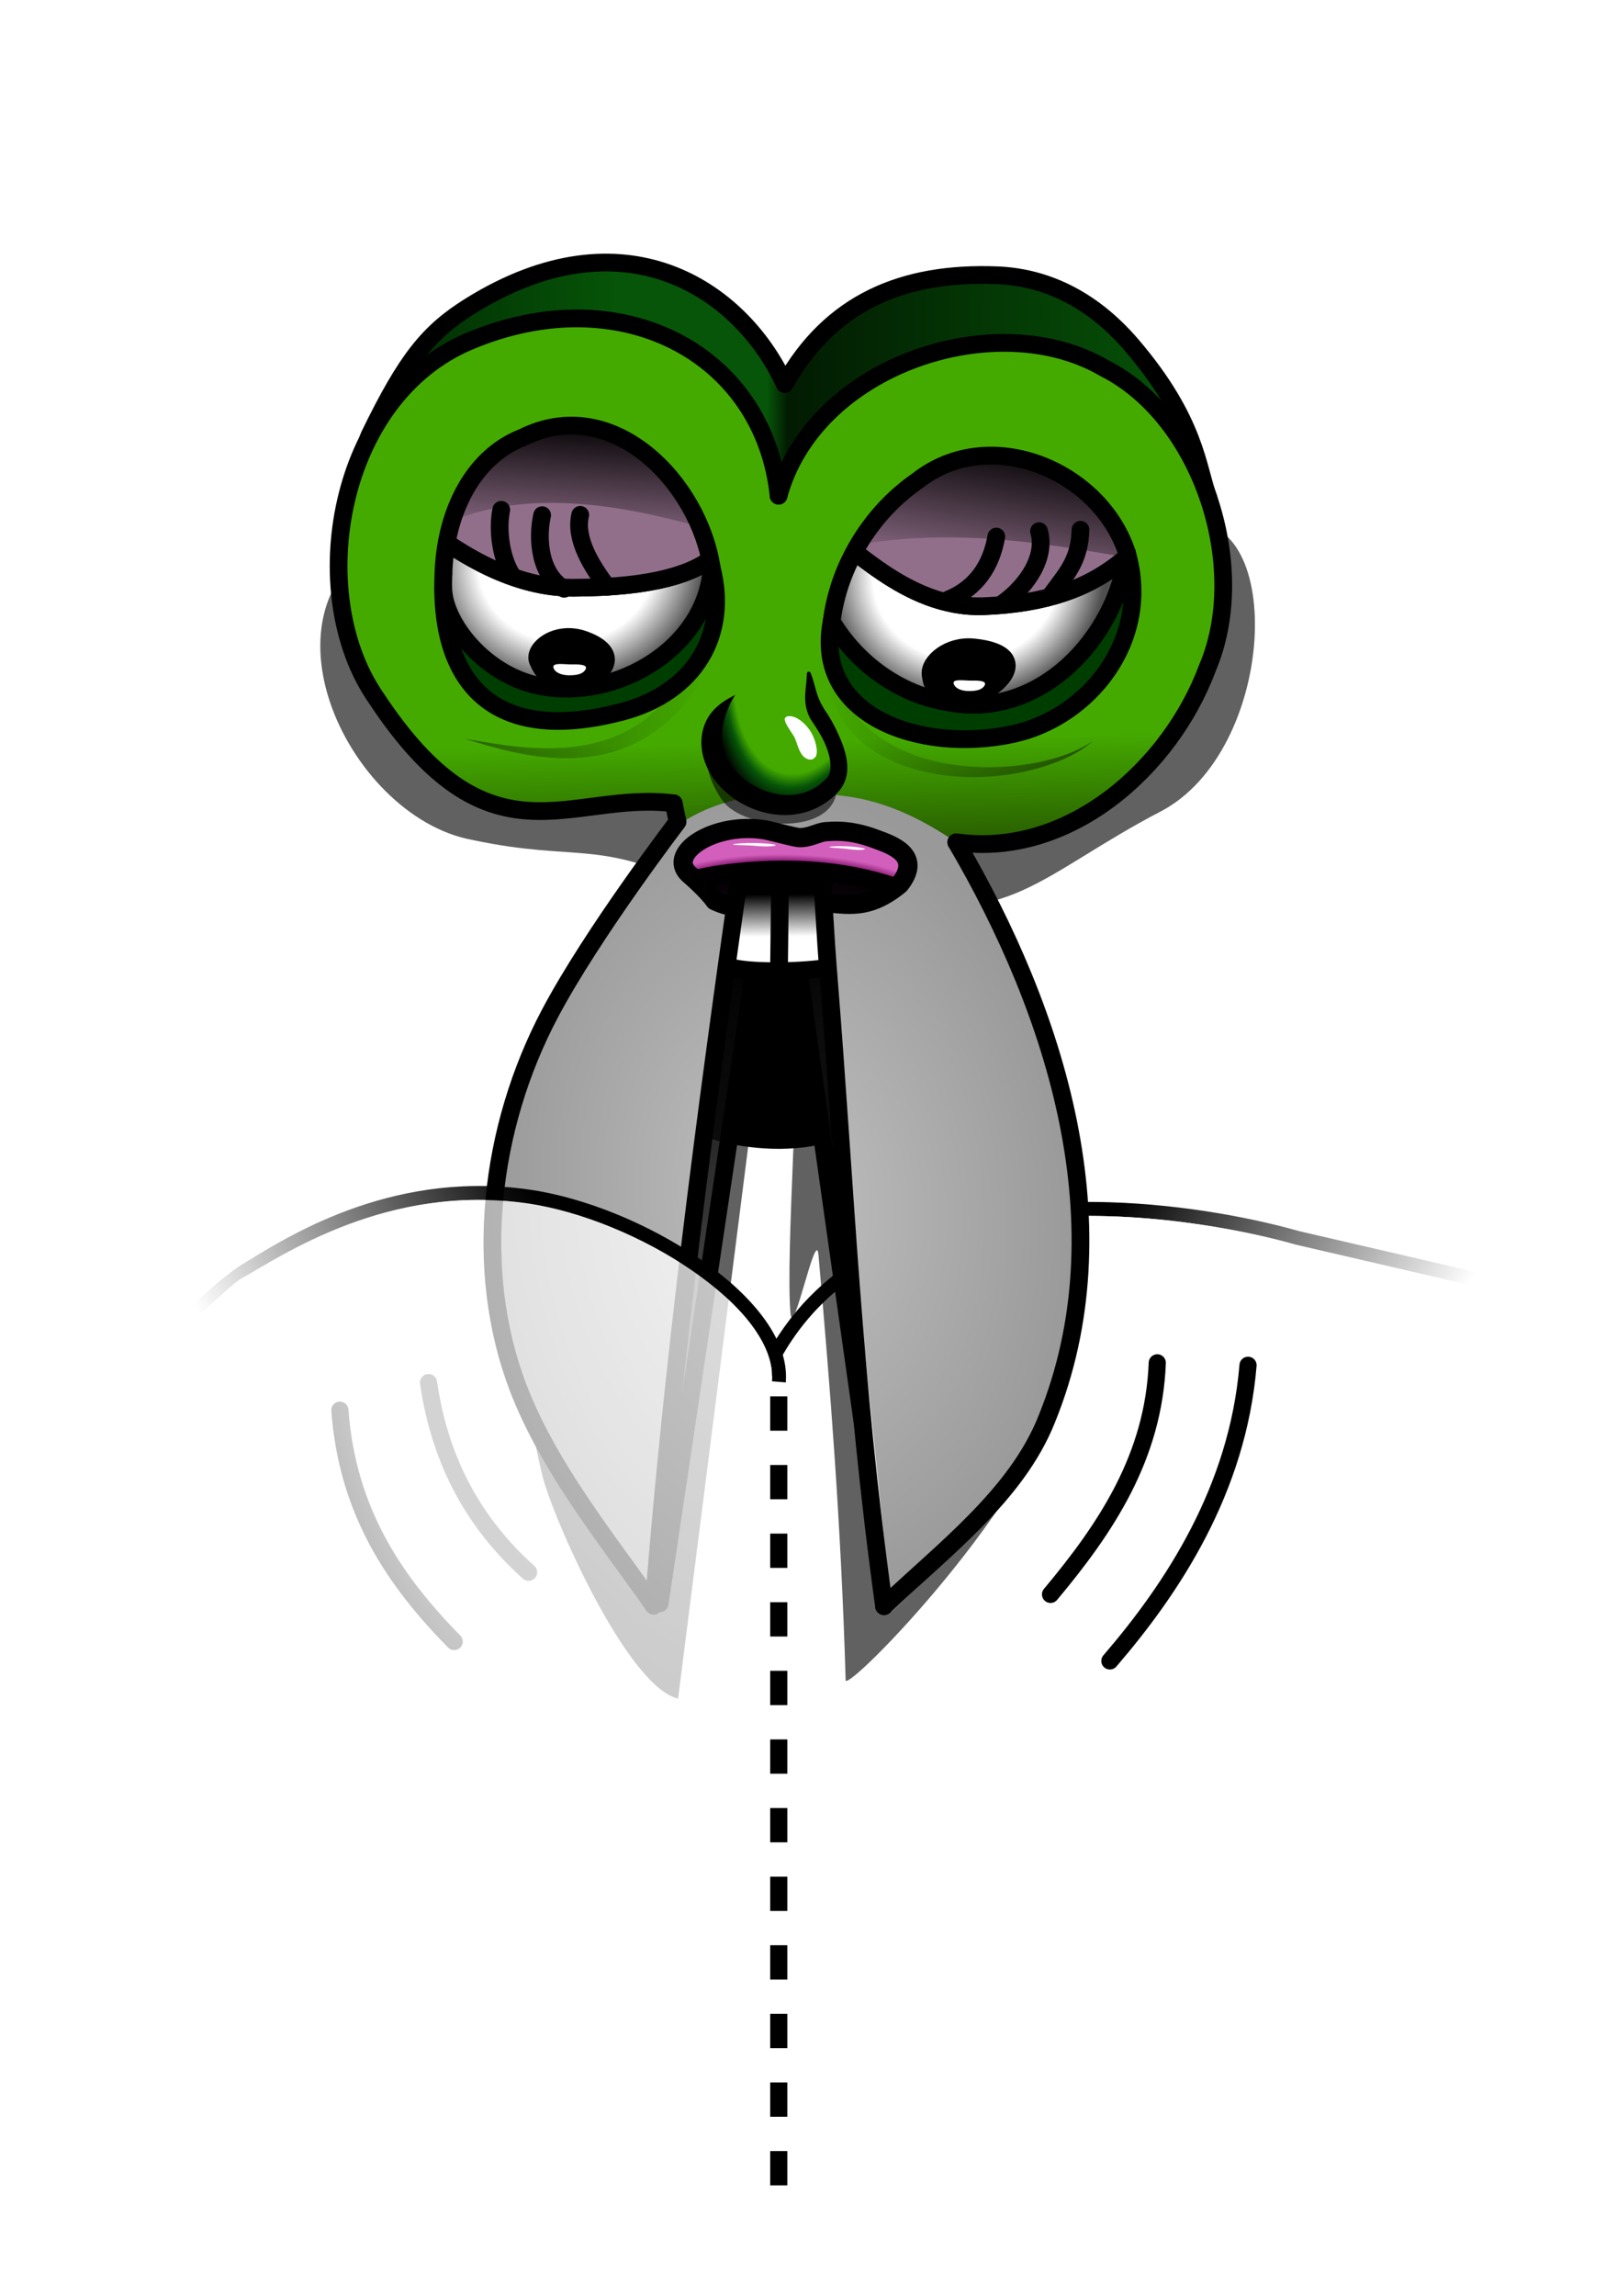
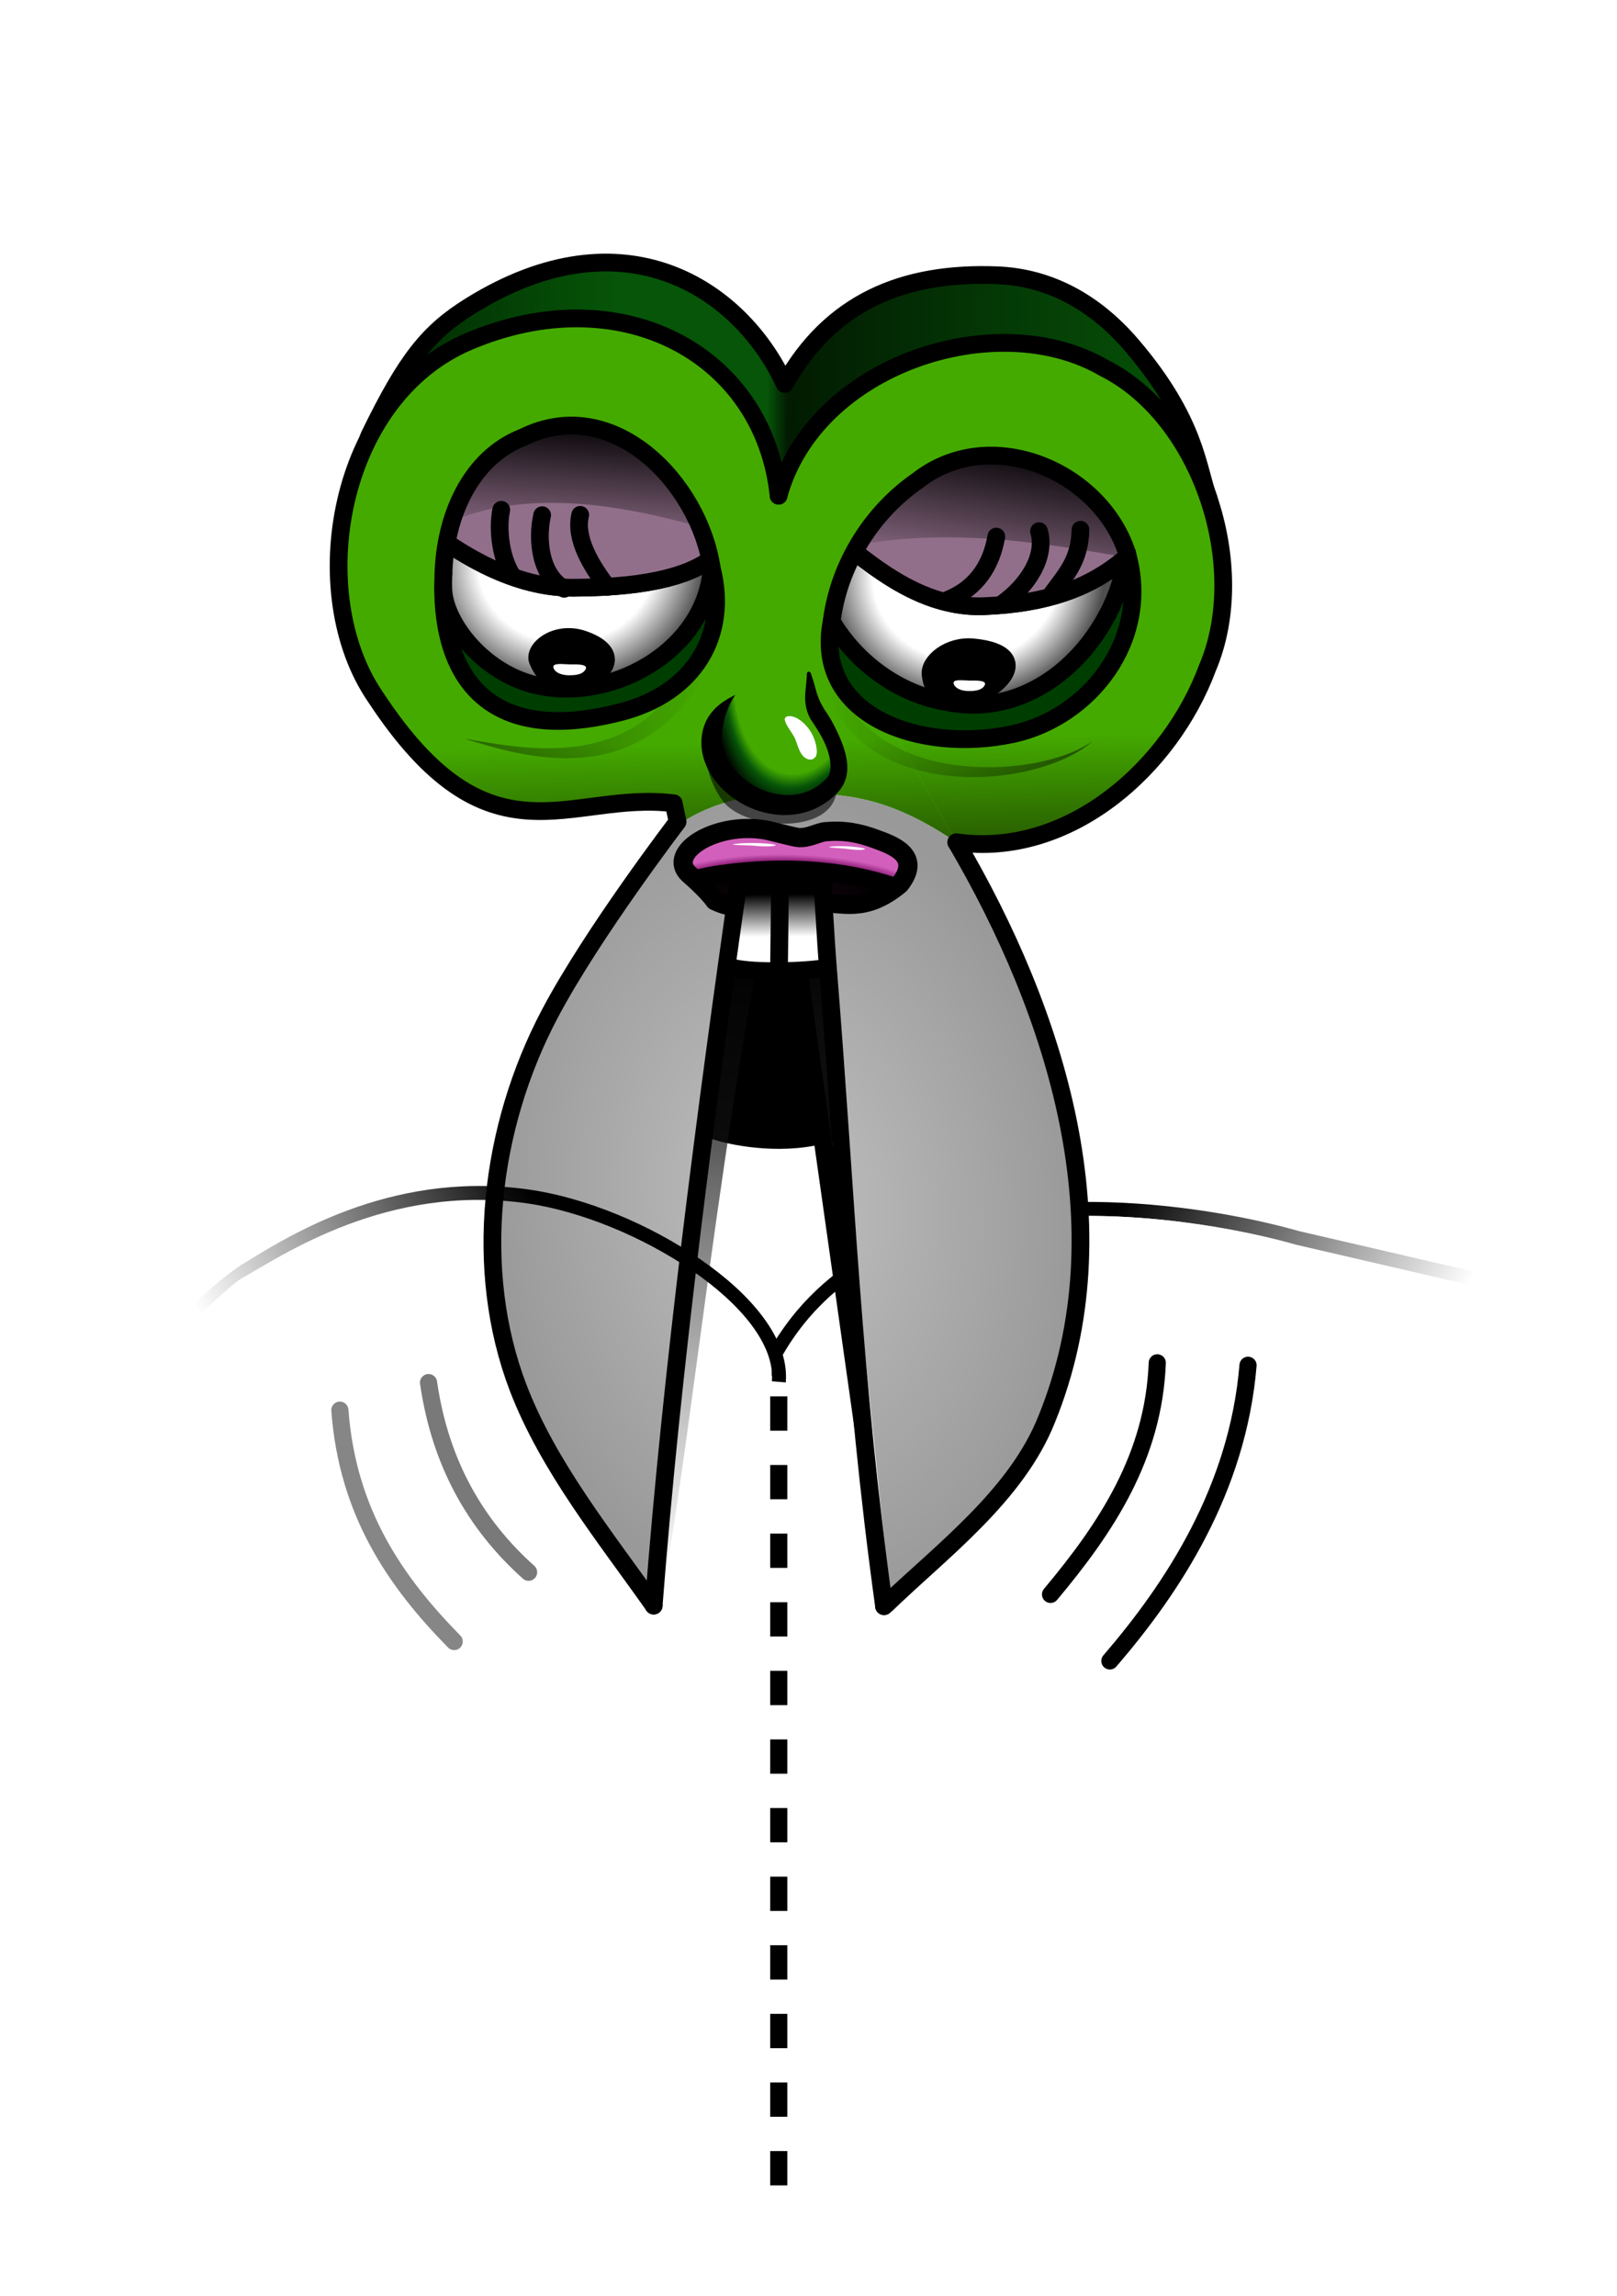
<svg xmlns="http://www.w3.org/2000/svg" xmlns:xlink="http://www.w3.org/1999/xlink" width="218.95mm" height="310.859mm" viewBox="0 0 218.95 310.859" version="1.1" id="svg185">
  <defs id="defs182">
    <linearGradient id="linearGradient2197">
      <stop style="stop-color:#ffffff;stop-opacity:0.818;" offset="0.001" id="stop2448" />
      <stop style="stop-color:#ffffff;stop-opacity:0.66;" offset="0.678" id="stop2193" />
      <stop style="stop-color:#ffffff;stop-opacity:0;" offset="1" id="stop2195" />
    </linearGradient>
    <linearGradient id="linearGradient2191">
      <stop style="stop-color:#ffffff;stop-opacity:1;" offset="0" id="stop2185" />
      <stop style="stop-color:#ffffff;stop-opacity:0.89;" offset="0.547" id="stop2187" />
      <stop style="stop-color:#ffffff;stop-opacity:0;" offset="1" id="stop2189" />
    </linearGradient>
    <linearGradient id="linearGradient2053">
      <stop style="stop-color:#ffffff;stop-opacity:1;" offset="0" id="stop2049" />
      <stop style="stop-color:#ffffff;stop-opacity:0;" offset="1" id="stop2051" />
    </linearGradient>
    <linearGradient id="linearGradient1776">
      <stop style="stop-color:#ffffff;stop-opacity:1;" offset="0" id="stop1966" />
      <stop style="stop-color:#ffffff;stop-opacity:0.89;" offset="0.603" id="stop1772" />
      <stop style="stop-color:#ffffff;stop-opacity:0;" offset="1" id="stop1774" />
    </linearGradient>
    <linearGradient id="linearGradient1768">
      <stop style="stop-color:#ffffff;stop-opacity:0.763;" offset="0.219" id="stop1764" />
      <stop style="stop-color:#ffffff;stop-opacity:0;" offset="1" id="stop1766" />
    </linearGradient>
    <linearGradient id="linearGradient1760">
      <stop style="stop-color:#000000;stop-opacity:1;" offset="0" id="stop1756" />
      <stop style="stop-color:#000000;stop-opacity:0;" offset="1" id="stop1758" />
    </linearGradient>
    <linearGradient id="linearGradient1750">
      <stop style="stop-color:#000000;stop-opacity:0;" offset="0" id="stop1748" />
      <stop style="stop-color:#000000;stop-opacity:1;" offset="1" id="stop1746" />
    </linearGradient>
    <linearGradient id="linearGradient2155">
      <stop style="stop-color:#c0c0c0;stop-opacity:1;" offset="0" id="stop2151" />
      <stop style="stop-color:#999999;stop-opacity:1;" offset="1" id="stop2153" />
    </linearGradient>
    <linearGradient id="linearGradient1933">
      <stop style="stop-color:#000000;stop-opacity:1;" offset="0" id="stop1929" />
      <stop style="stop-color:#333333;stop-opacity:0;" offset="1" id="stop1931" />
    </linearGradient>
    <linearGradient id="linearGradient1697">
      <stop style="stop-color:#000000;stop-opacity:1;" offset="0" id="stop1693" />
      <stop style="stop-color:#000000;stop-opacity:0;" offset="1" id="stop1695" />
    </linearGradient>
    <linearGradient id="linearGradient1687">
      <stop style="stop-color:#000000;stop-opacity:0;" offset="0" id="stop1685" />
      <stop style="stop-color:#000000;stop-opacity:1;" offset="1" id="stop1683" />
    </linearGradient>
    <linearGradient id="linearGradient16726">
      <stop style="stop-color:#002201;stop-opacity:1;" offset="0" id="stop16722" />
      <stop style="stop-color:#065508;stop-opacity:1;" offset="0.317" id="stop18605" />
      <stop style="stop-color:#065508;stop-opacity:1;" offset="0.493" id="stop16730" />
      <stop style="stop-color:#021b02;stop-opacity:1;" offset="0.517" id="stop16732" />
      <stop style="stop-color:#065508;stop-opacity:1;" offset="1" id="stop16724" />
    </linearGradient>
    <linearGradient id="linearGradient11662">
      <stop style="stop-color:#0082ff;stop-opacity:1;" offset="0" id="stop11658" />
      <stop style="stop-color:#ff5bf9;stop-opacity:1;" offset="1" id="stop11660" />
    </linearGradient>
    <linearGradient id="linearGradient11286">
      <stop style="stop-color:#000000;stop-opacity:1;" offset="0" id="stop11282" />
      <stop style="stop-color:#000000;stop-opacity:0;" offset="1" id="stop11284" />
    </linearGradient>
    <linearGradient id="linearGradient9776">
      <stop style="stop-color:#ffffff;stop-opacity:1;" offset="0.639" id="stop9772" />
      <stop style="stop-color:#4f4f4f;stop-opacity:1;" offset="0.999" id="stop9774" />
    </linearGradient>
    <linearGradient id="linearGradient9762">
      <stop style="stop-color:#44aa00;stop-opacity:1;" offset="0" id="stop9758" />
      <stop style="stop-color:#234f00;stop-opacity:1;" offset="1" id="stop9760" />
    </linearGradient>
    <linearGradient id="linearGradient9750">
      <stop style="stop-color:#000000;stop-opacity:1;" offset="0" id="stop9746" />
      <stop style="stop-color:#000000;stop-opacity:0;" offset="1" id="stop9748" />
    </linearGradient>
    <linearGradient id="linearGradient9286">
      <stop style="stop-color:#10040e;stop-opacity:1;" offset="0.148" id="stop9507" />
      <stop style="stop-color:#000000;stop-opacity:1;" offset="0.608" id="stop9284" />
      <stop style="stop-color:#93247e;stop-opacity:1;" offset="0.741" id="stop18612" />
      <stop style="stop-color:#d35fbc;stop-opacity:1;" offset="0.839" id="stop9282" />
    </linearGradient>
    <linearGradient id="linearGradient9278">
      <stop style="stop-color:#000000;stop-opacity:1;" offset="0" id="stop9274" />
      <stop style="stop-color:#000000;stop-opacity:0;" offset="1" id="stop9276" />
    </linearGradient>
    <linearGradient id="linearGradient5207">
      <stop style="stop-color:#44aa00;stop-opacity:1;" offset="0.492" id="stop5205" />
      <stop style="stop-color:#065508;stop-opacity:1;" offset="0.553" id="stop5203" />
      <stop style="stop-color:#000000;stop-opacity:1;" offset="0.649" id="stop6158" />
    </linearGradient>
    <linearGradient id="linearGradient4769">
      <stop style="stop-color:#ffffff;stop-opacity:1;" offset="0.671" id="stop4767" />
      <stop style="stop-color:#4f4f4f;stop-opacity:1;" offset="0.999" id="stop4765" />
    </linearGradient>
    <clipPath clipPathUnits="userSpaceOnUse" id="clipPath2542">
      <use x="0" y="0" xlink:href="#path1888" id="use2544" transform="matrix(0.148,0,0,0.148,36.604,175.864)" />
    </clipPath>
    <radialGradient xlink:href="#linearGradient9776" id="radialGradient4771" cx="49.78" cy="200.845" fx="49.78" fy="200.845" r="23.907" gradientTransform="matrix(1,0,0,1.1,0,-20.031)" gradientUnits="userSpaceOnUse" />
    <radialGradient xlink:href="#linearGradient4769-3" id="radialGradient4771-6" cx="47.962" cy="200.038" fx="47.962" fy="200.038" r="23.907" gradientTransform="matrix(1,0,0,1.1,0,-20.031)" gradientUnits="userSpaceOnUse" />
    <linearGradient id="linearGradient4769-3">
      <stop style="stop-color:#ffffff;stop-opacity:0;" offset="0.511" id="stop4767-4" />
      <stop style="stop-color:#4f4f4f;stop-opacity:1;" offset="0.999" id="stop4765-1" />
    </linearGradient>
    <radialGradient xlink:href="#linearGradient4769-3" id="radialGradient4771-5" cx="47.962" cy="200.038" fx="47.962" fy="200.038" r="23.907" gradientTransform="matrix(1,0,0,1.1,0,-20.031)" gradientUnits="userSpaceOnUse" />
    <radialGradient xlink:href="#linearGradient4769" id="radialGradient4856" gradientUnits="userSpaceOnUse" gradientTransform="matrix(1,0,0,1.1,0,-20.031)" cx="61.061" cy="132.71" fx="61.061" fy="132.71" r="23.907" />
    <clipPath clipPathUnits="userSpaceOnUse" id="clipPath8466">
      <use x="0" y="0" xlink:href="#path4809" id="use8468" />
    </clipPath>
    <clipPath clipPathUnits="userSpaceOnUse" id="clipPath8673">
      <use x="0" y="0" xlink:href="#path4186" id="use8675" />
    </clipPath>
    <clipPath clipPathUnits="userSpaceOnUse" id="clipPath9270">
      <use x="0" y="0" xlink:href="#path8379" id="use9272" transform="rotate(83.447,96.819,176.713)" />
    </clipPath>
    <linearGradient xlink:href="#linearGradient9278" id="linearGradient9280" x1="108.402" y1="196.152" x2="108.444" y2="203.68" gradientUnits="userSpaceOnUse" />
    <radialGradient xlink:href="#linearGradient5207" id="radialGradient9599" cx="108.635" cy="160.136" fx="108.635" fy="160.136" r="12.711" gradientTransform="matrix(1.457,0.197,-0.334,2.472,-25.928,-296.225)" gradientUnits="userSpaceOnUse" />
    <linearGradient xlink:href="#linearGradient9750" id="linearGradient9752" x1="21.462" y1="205.281" x2="44.413" y2="209.393" gradientUnits="userSpaceOnUse" />
    <linearGradient xlink:href="#linearGradient9762" id="linearGradient9764" x1="113.998" y1="164.375" x2="117.48" y2="164.691" gradientUnits="userSpaceOnUse" />
    <filter style="color-interpolation-filters:sRGB" id="filter9768" x="-0.176" y="-0.071" width="1.352" height="1.142">
      <feGaussianBlur stdDeviation="2.229" id="feGaussianBlur9770" />
    </filter>
    <linearGradient xlink:href="#linearGradient11286" id="linearGradient9603" gradientUnits="userSpaceOnUse" x1="108.556" y1="195.762" x2="108.637" y2="203.806" gradientTransform="rotate(-83.447,96.819,176.713)" />
    <filter style="color-interpolation-filters:sRGB" id="filter11654" x="-0.199" y="-0.492" width="1.398" height="1.984">
      <feGaussianBlur stdDeviation="2.681" id="feGaussianBlur11656" />
    </filter>
    <linearGradient xlink:href="#linearGradient11662" id="linearGradient11664" x1="20.69" y1="193.463" x2="62.696" y2="197.615" gradientUnits="userSpaceOnUse" />
    <linearGradient xlink:href="#linearGradient11662" id="linearGradient12187" gradientUnits="userSpaceOnUse" x1="26.814" y1="139.413" x2="64.435" y2="149.756" />
    <linearGradient xlink:href="#linearGradient9750" id="linearGradient12189" gradientUnits="userSpaceOnUse" x1="29.173" y1="142.772" x2="54.401" y2="149.886" />
    <filter style="color-interpolation-filters:sRGB" id="filter13216" x="-0.374" y="-0.275" width="1.749" height="1.549">
      <feGaussianBlur stdDeviation="0.94" id="feGaussianBlur13218" />
    </filter>
    <linearGradient xlink:href="#linearGradient16726" id="linearGradient16728" x1="103.422" y1="176.174" x2="106.236" y2="152.324" gradientUnits="userSpaceOnUse" />
    <radialGradient xlink:href="#linearGradient9286" id="radialGradient18607" cx="119.215" cy="164.494" fx="119.215" fy="164.494" r="10.425" gradientTransform="matrix(1.071,0.154,-0.469,3.261,68.602,-388.879)" gradientUnits="userSpaceOnUse" />
    <filter style="color-interpolation-filters:sRGB" id="filter18655" x="-0.355" y="-2.087" width="1.71" height="5.174">
      <feGaussianBlur stdDeviation="0.904" id="feGaussianBlur18657" />
    </filter>
    <filter style="color-interpolation-filters:sRGB" id="filter18665" x="-0.325" y="-1.908" width="1.649" height="4.815">
      <feGaussianBlur stdDeviation="0.826" id="feGaussianBlur18663" />
    </filter>
    <linearGradient xlink:href="#linearGradient1687" id="linearGradient1689" x1="81.877" y1="128.799" x2="118.183" y2="128.799" gradientUnits="userSpaceOnUse" />
    <linearGradient xlink:href="#linearGradient1697" id="linearGradient1699" x1="33.123" y1="127.378" x2="65.951" y2="127.378" gradientUnits="userSpaceOnUse" />
    <linearGradient xlink:href="#linearGradient1933" id="linearGradient1935" x1="119.414" y1="166.331" x2="137.632" y2="168.822" gradientUnits="userSpaceOnUse" />
    <linearGradient xlink:href="#linearGradient1933" id="linearGradient2048" gradientUnits="userSpaceOnUse" x1="119.414" y1="166.331" x2="127.019" y2="166.895" />
    <filter style="color-interpolation-filters:sRGB" id="filter2125" x="-0.051" y="-0.039" width="1.102" height="1.077">
      <feGaussianBlur stdDeviation="2.679" id="feGaussianBlur2127" />
    </filter>
    <radialGradient xlink:href="#linearGradient2155" id="radialGradient2157" cx="126.734" cy="166.501" fx="126.734" fy="166.501" r="11.831" gradientTransform="matrix(1,0,0,0.701,0,49.774)" gradientUnits="userSpaceOnUse" />
    <linearGradient xlink:href="#linearGradient1750" id="linearGradient1752" x1="34.093" y1="192.565" x2="77.288" y2="171.674" gradientUnits="userSpaceOnUse" />
    <linearGradient xlink:href="#linearGradient1760" id="linearGradient1762" x1="154.206" y1="158.327" x2="195.138" y2="180.809" gradientUnits="userSpaceOnUse" />
    <clipPath clipPathUnits="userSpaceOnUse" id="clipPath2089">
      <path style="color:#000000;fill:url(#linearGradient2093);stroke-width:3.778;-inkscape-stroke:none;paint-order:markers stroke fill" d="m 104.481,186.382 c 13.314,-29.108 56.385,-22.063 71.011,-17.873 l 28.608,6.626 -4.595,108.362 -94.055,0.918" id="path2091" />
    </clipPath>
    <linearGradient xlink:href="#linearGradient1776" id="linearGradient2093" gradientUnits="userSpaceOnUse" x1="107.392" y1="203.989" x2="202.567" y2="206.824" />
    <clipPath clipPathUnits="userSpaceOnUse" id="clipPath2167">
      <path style="color:#000000;fill:url(#linearGradient2171);stroke-width:3.778;-inkscape-stroke:none;paint-order:markers stroke fill" d="m 104.518,186.991 c 0.805,-9.904 -18.488,-21.999 -33.193,-24.092 -14.588,-2.076 -26.328,3.337 -33.28,7.317 -4.379,2.507 -18.596,13.731 -18.693,12.873 l -1.454,0.323 c -2.039,31.66 4.417,64.668 2.143,101.386 h 85.409" id="path2169" />
    </clipPath>
    <linearGradient xlink:href="#linearGradient1768" id="linearGradient2171" gradientUnits="userSpaceOnUse" x1="105.113" y1="232.878" x2="19.766" y2="233.798" />
    <radialGradient xlink:href="#linearGradient2197" id="radialGradient2179" cx="113.09" cy="173.334" fx="113.09" fy="173.334" r="96.407" gradientTransform="matrix(1,0.011,-0.015,1.276,3.37,-62.363)" gradientUnits="userSpaceOnUse" />
    <radialGradient xlink:href="#linearGradient2053" id="radialGradient2181" cx="111.974" cy="201.126" fx="111.974" fy="201.126" r="96.407" gradientTransform="matrix(0.831,0.011,-0.01,0.755,21.315,50.724)" gradientUnits="userSpaceOnUse" />
    <radialGradient xlink:href="#linearGradient2191" id="radialGradient2183" cx="130.01" cy="202.683" fx="130.01" fy="202.683" r="49.81" gradientTransform="matrix(1.831,0.018,-0.022,2.252,-127.023,-285.656)" gradientUnits="userSpaceOnUse" />
    <filter style="color-interpolation-filters:sRGB" id="filter6160" x="-0.146" y="-0.152" width="1.292" height="1.304">
      <feGaussianBlur stdDeviation="1.527" id="feGaussianBlur6162" />
    </filter>
  </defs>
  <path style="opacity:1;fill:none;fill-opacity:1;stroke:#000000;stroke-width:2.322;stroke-dasharray:none;stroke-dashoffset:0;paint-order:markers stroke fill;stop-color:#000000;stroke-linecap:round;stroke-opacity:0.527" d="m 58.027,187.169 c 1.568,10.879 6.346,19.231 13.547,25.674" id="path2338" />
  <path style="opacity:1;fill:none;fill-opacity:1;stroke:#000000;stroke-width:2.322;stroke-linecap:round;stroke-dasharray:none;stroke-dashoffset:0;stroke-opacity:0.475;paint-order:markers stroke fill;stop-color:#000000" d="m 46.02,190.9 c 1.02,13.766 7.436,23.142 15.479,31.322" id="path2340" />
  <g id="path886">
    <path id="path1888" style="color:#000000;fill:url(#linearGradient1762);paint-order:markers stroke fill" d="m 147.489,162.711 c -2.691,-0.005 -5.43,0.107 -8.172,0.367 -13.376,1.269 -27.005,6.249 -34.591,18.802 l -0.244,4.502 c 13.314,-29.108 56.385,-22.062 71.011,-17.873 l 28.608,6.625 1.974,-1.482 -30.156,-6.985 c -5.648,-1.61 -15.194,-3.599 -25.756,-3.914 -0.885,-0.026 -1.776,-0.041 -2.673,-0.043 z" />
    <path style="color:#000000;fill:url(#radialGradient2183);stroke-width:3.778;-inkscape-stroke:none;paint-order:markers stroke fill;fill-opacity:1" d="m 104.481,186.382 c 13.314,-29.108 56.385,-22.063 71.011,-17.873 l 28.608,6.626 -4.595,108.362 -94.055,0.918" id="path1890" />
  </g>
  <g id="g2086" clip-path="url(#clipPath2089)">
    <rect style="opacity:0.282;fill:url(#radialGradient2181);fill-opacity:1;stroke:none;stroke-width:2.322;stroke-dasharray:4.644, 4.644;stroke-dashoffset:0;paint-order:markers stroke fill;stop-color:#000000" id="rect2080" width="192.815" height="145.674" x="14.269" y="140.033" />
  </g>
-   <path style="font-variation-settings:normal;opacity:1;mix-blend-mode:normal;vector-effect:none;fill:#000000;fill-opacity:0.619;stroke:none;stroke-width:5.729;stroke-linecap:butt;stroke-linejoin:miter;stroke-miterlimit:4;stroke-dasharray:none;stroke-dashoffset:0;stroke-opacity:1;-inkscape-stroke:none;paint-order:markers stroke fill;filter:url(#filter2125);stop-color:#000000;stop-opacity:1" d="m 119.575,121.07 c 16.292,5.159 21.532,-2.863 37.557,-11.203 15.665,-8.152 17.048,-40.347 3.579,-39.104 -11.299,-12.12 -24.375,-4.747 -37.896,-6.934 -22.317,-1.215 -45.295,-2.253 -66.93,6.686 l -1.786,1.249 c -21.209,9.089 -7.257,38.805 9.846,41.94 14.672,3.129 17.335,-0.439 31.987,7.235 -20.891,23.594 -30.039,48.238 -22.467,78.903 1.389,5.623 11.468,28.516 18.35,30.104 l 10.75,-84.635 c 0.194,-2.009 2.944,-5.64 3.398,-7.581 0.019,-0.084 1.857,-3.418 1.867,-3.403 0.603,8.266 -1.49,35.546 -0.794,43.431 0.337,3.818 3.452,-11.716 3.788,-7.895 1.567,17.82 3.043,36.01 3.685,57.636 0.485,1.335 25.743,-24.33 29.758,-41.521 1.769,-15.029 -7.324,-37.839 -13.942,-51.824 -1.839,-3.885 -5.929,-12.583 -10.748,-13.087 z" id="path2050" />
  <g id="layer1" transform="translate(29.803,-31.794)">
    <path style="font-variation-settings:normal;opacity:1;mix-blend-mode:normal;fill:#000000;fill-opacity:1;stroke:none;stroke-width:3.779;stroke-linecap:butt;stroke-linejoin:round;stroke-miterlimit:4;stroke-dasharray:none;stroke-dashoffset:0;stroke-opacity:1;paint-order:markers stroke fill;filter:url(#filter11654);stop-color:#000000;stop-opacity:1" d="m 99.034,203.694 c -1.659,0.447 -3.455,0.544 -4.976,1.342 -1.933,1.014 -3.441,4.468 -2.633,6.552 1.023,2.638 8.433,3.365 10.843,3.642 4.081,0.47 21.209,1.459 21.279,-5.35 0.069,-6.677 -15.247,-7.468 -19.827,-7.319 -1.603,0.052 -3.989,-0.553 -4.686,1.133 z" id="path11652" transform="matrix(1.269,0,0,3.345,-62.523,-533.759)" />
    <g id="g815-5" transform="matrix(0.081,0.709,-0.709,0.081,185.36,56.298)">
      <path style="fill:none;stroke:#000000;stroke-width:0;stroke-linecap:round;stroke-linejoin:round;stroke-dasharray:none;paint-order:markers stroke fill;stop-color:#000000" d="m 117.312,160.502 c -1.528,1.767 -1.721,3.026 -1.862,4.265 -0.062,0.544 -0.263,2.134 0.553,3.544 0.173,0.3 -0.612,-0.022 -1.099,0.083" id="path4845" transform="matrix(6.76,0,0,6.76,-682.027,-951.468)" class="UnoptimicedTransforms" />
      <path d="m 138.565,164.757 c -1.377,-1.822 -3.006,0.051 -5.028,-1.032 -5.11,-2.788 -9.864,-3.074 -14.928,-0.831 l 1.236,2.457 7.508,-0.197 z" id="path4921" style="font-variation-settings:normal;opacity:1;vector-effect:none;fill:url(#linearGradient2048);fill-opacity:1;stroke-width:1;stroke-linecap:butt;stroke-linejoin:miter;stroke-miterlimit:4;stroke-dasharray:none;stroke-dashoffset:0;stroke-opacity:1;-inkscape-stroke:none;stop-color:#000000;stop-opacity:1" transform="matrix(6.76,0,0,6.76,-682.027,-951.468)" class="UnoptimicedTransforms" />
      <path style="fill:none;stroke:#000000;stroke-width:0.498;stroke-linecap:round;stroke-linejoin:round;stop-color:#000000" d="m 120.323,165.308 17.968,-0.481" id="path430-8" transform="matrix(6.76,0,0,6.76,-682.027,-951.468)" class="UnoptimicedTransforms" />
      <path d="m 117.312,160.502 c -1.528,1.767 -1.721,3.026 -1.862,4.265 -0.062,0.544 -0.263,2.134 0.553,3.544 0.173,0.3 -0.612,-0.022 -1.099,0.083 l 0.423,-0.135 0.526,-0.049 c 0,0 2.819,2.717 4.938,4.169 3.004,2.058 6.902,2.96 10.331,2.081 2.305,-0.595 4.428,-1.95 6.509,-3.088 -6.576,-1.269 -13.587,-3.022 -20.066,-4.712 0.227,-0.764 0.259,-1.558 0.345,-2.294 0.682,0.021 1.774,0.092 2.431,0.113 0.078,0.003 0.156,0.005 0.234,0.008 6.234,0.208 11.464,0.421 17.99,0.269 -1.377,-1.822 -2.859,-3.858 -4.881,-4.94 -5.11,-2.788 -11.308,-1.558 -16.372,0.685 z" id="path4863" style="fill:url(#radialGradient2157);fill-opacity:1" transform="matrix(6.76,0,0,6.76,-682.027,-951.468)" class="UnoptimicedTransforms" />
      <path d="m 137.631,171.372 c 0.121,-0.529 -10.706,-2.764 -18.121,-5.101 l 0.294,1.004 c 8.358,1.947 17.888,3.742 17.827,4.097 z" id="path4917" style="fill:url(#linearGradient1935);fill-opacity:1" transform="matrix(6.76,0,0,6.76,-682.027,-951.468)" class="UnoptimicedTransforms" />
      <path style="font-variation-settings:normal;fill:url(#radialGradient18607);fill-opacity:1;stroke:#000000;stroke-width:3.651;stroke-linecap:round;stroke-linejoin:round;stroke-miterlimit:4;stroke-dasharray:none;stroke-dashoffset:0;stroke-opacity:1;paint-order:normal;stop-color:#000000" d="m 116.816,180.31 c 2.018,-3.297 1.039,-3.45 1.863,-7.304 0.752,-3.514 0.473,-8.241 0.718,-11.837 0.327,-4.798 3.119,-8.666 -1.657,-16.05 -5.021,-5.051 -7.659,0.761 -8.992,3.358 -1.607,3.13 -2.442,5.854 -2.552,9.388 -0.049,1.571 0.89,3.295 0.522,5.299 -0.155,0.842 -1.897,5.212 -2.168,6.154 -2.663,9.285 2.232,19.088 6.679,15.324 0,0 3.32,-3.11 5.587,-4.333 z" id="path8677" />
      <path d="" id="path2406-3" style="fill:#ffffff" class="UnoptimicedTransforms" />
      <path style="font-variation-settings:normal;opacity:1;fill:#ffffff;fill-opacity:1;stroke:none;stroke-width:3.779;stroke-linecap:butt;stroke-linejoin:round;stroke-miterlimit:4;stroke-dasharray:none;stroke-dashoffset:0;stroke-opacity:1;paint-order:markers stroke fill;stop-color:#000000;stop-opacity:1" d="m 117.874,176.023 c 5.624,1.284 2.408,1.611 6.757,2.254 0.471,0.07 3.241,1.414 3.862,0.866 1.787,-1.579 3.16,-12.959 2.785,-15.337 -0.024,-0.151 -0.93,-3.316 -0.963,-3.326 -1.79,-0.581 -4.654,-0.467 -6.586,-0.562 -0.896,-0.044 -1.729,-0.449 -2.633,-0.367 -0.199,0.018 -1.887,0.045 -2.109,0.034 -9.395,-0.471 -4.442,4.401 -6.216,6.01 -1.89,1.715 -2.607,8.669 -0.054,9.251 z" id="path11615" />
      <g id="g8883">
        <path d="m 129.757,178.86 c 1.348,-3.285 2.344,-12.074 2.206,-17.952 l 122.718,1.39 c -44.116,1.03 -79.466,-0.41 -121.611,-1.819 -0.526,-0.02 -1.054,-0.034 -1.582,-0.054 -4.441,-0.147 -11.821,-0.623 -16.434,-0.767 -0.581,4.977 -0.797,10.341 -2.333,15.508 43.792,11.422 91.189,23.273 135.644,31.85 z" id="path8379" style="fill:#ffffff" class="UnoptimicedTransforms" />
      </g>
      <path style="fill:none;stroke:#000000;stroke-width:0.498;stroke-linecap:round;stroke-linejoin:round;stroke-dasharray:none;paint-order:markers stroke fill;stop-color:#000000" d="m 138.382,164.95 c -6.526,0.152 -11.572,-0.254 -17.806,-0.462 -0.078,-0.003 -0.156,-0.005 -0.234,-0.008 -0.657,-0.022 -1.749,-0.092 -2.431,-0.113 -0.086,0.736 -0.118,1.53 -0.345,2.294 6.478,1.69 13.489,3.443 20.066,4.712" id="path2412-6" transform="matrix(6.76,0,0,6.76,-682.027,-951.468)" class="UnoptimicedTransforms" />
      <path style="fill:none;stroke:#000000;stroke-width:0.498;stroke-linecap:round;stroke-linejoin:round;stroke-dasharray:none;paint-order:markers stroke fill;stop-color:#000000" d="m 117.312,160.502 c 5.064,-2.243 11.263,-3.473 16.372,-0.685 2.022,1.083 3.321,3.312 4.698,5.133" id="path2241-1" transform="matrix(6.76,0,0,6.76,-682.027,-951.468)" class="UnoptimicedTransforms" />
-       <path style="fill:none;stroke:#000000;stroke-width:0.498;stroke-linecap:round;stroke-linejoin:round;stroke-dasharray:none;paint-order:markers stroke fill;stop-color:#000000" d="m 137.584,171.196 -17.327,-4.645" id="path1769" transform="matrix(6.76,0,0,6.76,-682.027,-951.468)" class="UnoptimicedTransforms" />
      <path d="m 108.526,152.371 c -0.86,0.219 -2.19,0.088 -4.51,1.653 -1.49,1.005 -2.188,2.27 -2.382,3.533 -0.403,2.61 0.224,4.736 2.356,6.269 -2.819,0.937 -5.344,3.95 -3.179,8.518 0.592,1.25 1.277,1.947 3.29,3.227 1.413,0.843 6.977,-1.179 8.448,-1.142 l 2.661,-6.057 c -1.594,2.278 1.303,5.172 -3.811,7.871 -3.117,1.645 -8.468,0.117 -9.606,-3.749 -1.302,-4.425 1.273,-8.182 5.29,-8.141 -3.543,-1.419 -4.616,-6.686 -2.521,-9.487 1.679,-2.563 5.996,-3.45 8.684,-1.928 2.675,1.357 4.87,4.471 4.066,7.563 z" id="path4859" style="fill:url(#linearGradient16728);fill-opacity:1" transform="matrix(6.76,0,0,6.76,-682.027,-951.468)" class="UnoptimicedTransforms" />
      <path style="fill:none;stroke:#000000;stroke-width:0.498;stroke-linecap:round;stroke-linejoin:round;stroke-dasharray:none;paint-order:markers stroke fill;stop-color:#000000" d="m 108.526,152.371 c -0.86,0.219 -2.19,0.088 -4.51,1.653 -1.49,1.005 -2.188,2.27 -2.382,3.533 -0.403,2.61 0.224,4.736 2.356,6.269 -2.819,0.937 -5.344,3.95 -3.179,8.518 0.592,1.25 1.277,1.947 3.29,3.227 1.413,0.843 6.977,-1.179 8.448,-1.142" id="path2551-9" transform="matrix(6.76,0,0,6.76,-682.027,-951.468)" class="UnoptimicedTransforms" />
      <path d="m 108.193,173.949 c 2.761,0.449 4.972,-0.602 4.419,-4.516 -0.3,-2.126 -1.827,-3.25 -3.724,-2.984 l 0.907,-11.63 c -2.398,0.488 -4.038,3.411 -2.691,5.605 0.746,1.399 2.112,2.473 3.654,2.85 l 6.554,-2.772 c -1.528,1.767 -1.721,3.026 -1.862,4.265 -0.062,0.544 -0.263,2.134 0.553,3.544 0.173,0.3 -0.332,-0.058 -0.819,0.047 l 0.026,0.014 c -0.656,2.809 1.375,5.212 -3.811,7.871 -3.117,1.645 -8.468,0.117 -9.606,-3.749 -1.302,-4.425 1.273,-8.182 5.29,-8.141 -3.543,-1.419 -4.616,-6.686 -2.521,-9.487 1.679,-2.563 5.996,-3.45 8.684,-1.928 2.675,1.357 4.87,4.471 4.066,7.563 l -6.554,2.772 c 2.574,0.813 3.972,-2.04 3.719,-4.677 -0.211,-2.202 -2.202,-4.195 -4.682,-3.777 l -0.907,11.63 c -2.404,0.08 -5.206,2.198 -4.245,4.851 0.409,1.547 1.982,2.425 3.55,2.649 z" id="path4855" style="fill:url(#linearGradient9764);fill-opacity:1" transform="matrix(6.76,0,0,6.76,-682.027,-951.468)" class="UnoptimicedTransforms" />
      <path style="fill:none;stroke:#000000;stroke-width:0.498;stroke-linecap:round;stroke-linejoin:round;stroke-dasharray:none;paint-order:markers stroke fill;stop-color:#000000" d="m 107.083,164.354 c -3.543,-1.419 -4.616,-6.686 -2.521,-9.487 1.679,-2.563 5.996,-3.45 8.684,-1.928 2.675,1.357 4.87,4.471 4.066,7.563" id="path2249-9" transform="matrix(6.76,0,0,6.76,-682.027,-951.468)" class="UnoptimicedTransforms" />
      <path style="fill:none;stroke:#000000;stroke-width:0.498;stroke-linecap:round;stroke-linejoin:round;stroke-dasharray:none;paint-order:markers stroke fill;stop-color:#000000" d="m 115.327,168.258 c -0.702,2.88 1.324,5.34 -3.928,7.985 -3.117,1.645 -8.468,0.117 -9.606,-3.749 -1.302,-4.425 1.273,-8.182 5.29,-8.141" id="path2251-2" transform="matrix(6.76,0,0,6.76,-682.027,-951.468)" class="UnoptimicedTransforms" />
      <path d="m 109.795,154.819 c 2.348,0.572 4.38,2.993 3.586,5.474 -0.369,1.323 -1.38,2.418 -2.623,2.981 2.574,0.813 3.972,-2.04 3.719,-4.677 -0.211,-2.202 -2.202,-4.195 -4.682,-3.777 z" id="path870" style="font-variation-settings:normal;opacity:1;vector-effect:none;fill:#003d01;fill-opacity:1;stroke-width:1;stroke-linecap:butt;stroke-linejoin:miter;stroke-miterlimit:4;stroke-dasharray:none;stroke-dashoffset:0;stroke-opacity:1;-inkscape-stroke:none;stop-color:#000000;stop-opacity:1" transform="matrix(6.76,0,0,6.76,-682.027,-951.468)" class="UnoptimicedTransforms" />
      <path style="fill:none;stroke:#000000;stroke-width:0.498;stroke-linecap:round;stroke-linejoin:round;stroke-dasharray:none;paint-order:markers stroke fill;stop-color:#000000" d="m 110.758,163.274 c 2.574,0.813 3.972,-2.04 3.719,-4.677 -0.211,-2.202 -2.202,-4.195 -4.682,-3.777" id="path806" transform="matrix(6.76,0,0,6.76,-682.027,-951.468)" class="UnoptimicedTransforms" />
      <g id="g8394">
        <g id="g8390">
          <path d="M 60.194,95.118 C 43.984,98.418 32.896,118.177 42.002,133.005 c 5.044,9.46 14.278,16.719 24.702,19.266 L 60.194,95.118 c 15.875,3.868 29.611,20.233 24.239,37.002 -2.497,8.946 -9.33,16.347 -17.729,20.152 z" id="path4809" class="UnoptimicedTransforms" style="font-variation-settings:normal;opacity:1;fill:url(#radialGradient4856);fill-opacity:1;stroke-width:1;stroke-linecap:butt;stroke-linejoin:miter;stroke-miterlimit:4;stroke-dasharray:none;stroke-dashoffset:0;stroke-opacity:1;stop-color:#000000;stop-opacity:1" />
        </g>
      </g>
      <g id="g8568">
        <path d="m 54.062,173.737 c 15.793,2.946 23.639,22.686 17.919,36.596 -3.835,9.327 -13.859,15.096 -19.947,14.441 l -2.672,-0.34 C 38.763,222.927 28.127,216.989 25.363,206.531 18.872,188.599 37.812,174.281 54.062,173.737 Z" id="path4186" class="UnoptimicedTransforms" style="fill:url(#radialGradient4771);fill-opacity:1" />
        <g id="g8670" clip-path="url(#clipPath8673)">
          <g id="g9617">
            <path style="font-variation-settings:normal;fill:#916f8a;fill-opacity:1;stroke:#000000;stroke-width:3.364;stroke-linecap:round;stroke-linejoin:round;stroke-miterlimit:4;stroke-dasharray:none;stroke-dashoffset:0;stroke-opacity:1;paint-order:normal;stop-color:#000000" d="m 28.42,232.167 c 3.153,-1.221 6.139,0.295 9.085,-2.654 9,-8.633 16.071,-18.425 17.277,-29.234 3.44,-30.834 -7.458,-31.872 -12.365,-32.015 -1.154,-0.034 -0.896,-3.223 -1.723,-3.997 -1.849,-1.729 -5.995,-2.419 -8.226,-2.481 -2.012,-0.055 -3.962,0.843 -5.78,1.559 -8.685,3.421 -12.54,11.915 -13.81,20.803 -0.743,5.195 -1.099,10.536 -0.868,15.783 0.26,5.879 1.498,11.356 4.167,16.604 2.056,4.044 4.531,8.707 7.755,11.964 1.376,1.39 3.067,2.281 4.489,3.668 z" id="path8461-0" />
            <use x="0" y="0" xlink:href="#path8461-0" id="use9679" />
          </g>
          <path style="font-variation-settings:normal;opacity:1;fill:url(#linearGradient9752);fill-opacity:1;stroke:none;stroke-width:3.779;stroke-linecap:butt;stroke-linejoin:round;stroke-miterlimit:4;stroke-dasharray:none;stroke-dashoffset:0;stroke-opacity:1;paint-order:markers stroke fill;filter:url(#filter9768);stop-color:#000000;stop-opacity:1" d="m 48.877,237.43 c -22.206,-22.576 -4.363,-57.552 -0.625,-68.007 0.48,-0.759 1.037,-1.442 1.625,-2.117 0.139,-0.159 0.585,-0.346 0.419,-0.477 -1.99,-1.568 -11.481,3.832 -12.821,4.589 -16.607,9.391 -28.697,24.814 -24.563,44.745 0.827,3.985 2.249,7.707 4.426,11.178 2.484,3.958 6.837,5.789 10.672,8.096 2.253,1.356 4.233,3.111 6.466,4.501 4.563,2.841 11.597,2.198 14.4,-2.508 z" id="path9681" />
        </g>
      </g>
      <path style="fill:none;stroke:#000000;stroke-width:0.498;stroke-linecap:round;stroke-linejoin:round;stroke-dasharray:none;paint-order:markers stroke fill;stop-color:#000000" d="m 108.888,166.449 c -2.404,0.08 -5.206,2.198 -4.245,4.851 0.409,1.547 1.982,2.425 3.55,2.649" id="path814" transform="matrix(6.76,0,0,6.76,-682.027,-951.468)" class="UnoptimicedTransforms" />
      <path d="m 108.888,166.449 c 2.336,0.436 3.497,3.356 2.651,5.414 -0.567,1.38 -2.05,2.233 -2.951,2.136 l -0.395,-0.05 c 2.761,0.449 4.972,-0.602 4.419,-4.516 -0.3,-2.126 -1.827,-3.25 -3.724,-2.984 z" id="path1045" style="fill:#003d01;fill-opacity:1" transform="matrix(6.76,0,0,6.76,-682.027,-951.468)" class="UnoptimicedTransforms" />
      <path style="fill:none;stroke:#000000;stroke-width:0.498;stroke-linecap:round;stroke-linejoin:round;stroke-dasharray:none;paint-order:markers stroke fill;stop-color:#000000" d="m 108.193,173.949 c 2.761,0.449 4.972,-0.602 4.419,-4.516 -0.3,-2.126 -1.827,-3.25 -3.724,-2.984" id="path2325-7" transform="matrix(6.76,0,0,6.76,-682.027,-951.468)" class="UnoptimicedTransforms" />
      <path style="fill:none;stroke:#000000;stroke-width:3.364;stroke-linecap:round;stroke-linejoin:round;stroke-dasharray:none;paint-order:markers stroke fill;stop-color:#000000" d="m 118.135,145.865 c -4.566,9.613 -6.5,20.83 -6.242,32.511 0.039,1.76 0.172,3.51 0.421,5.239" id="path2537-5" />
      <path style="fill:none;stroke:#000000;stroke-width:0.498;stroke-linecap:round;stroke-linejoin:round;stroke-dasharray:none;paint-order:markers stroke fill;stop-color:#000000" d="m 108.888,166.449 c 2.336,0.436 3.497,3.356 2.651,5.414 -0.567,1.38 -2.05,2.233 -2.951,2.136" id="path2555-1" transform="matrix(6.76,0,0,6.76,-682.027,-951.468)" class="UnoptimicedTransforms" />
      <path style="fill:none;stroke:#000000;stroke-width:0.498;stroke-linecap:round;stroke-linejoin:round;stroke-dasharray:none;paint-order:markers stroke fill;stop-color:#000000" d="m 109.795,154.819 c 2.348,0.572 4.38,2.993 3.586,5.474 -0.369,1.323 -1.38,2.418 -2.623,2.981" id="path2553-5" class="UnoptimicedTransforms" transform="matrix(6.76,0,0,6.76,-682.027,-951.468)" />
      <path d="" id="path2565-9" style="fill:#ffffff" class="UnoptimicedTransforms" />
      <path style="fill:none;stroke:#000000;stroke-width:0.498;stroke-linecap:round;stroke-linejoin:round;stroke-dasharray:none;paint-order:markers stroke fill;stop-color:#000000" d="m 115.327,168.258 0.526,-0.049 c 0,0 2.819,2.717 4.938,4.169 3.004,2.058 6.902,2.96 10.331,2.081 2.305,-0.595 4.428,-1.95 6.509,-3.088" id="path2557-3" transform="matrix(6.76,0,0,6.76,-682.027,-951.468)" class="UnoptimicedTransforms" />
      <g id="g8463" clip-path="url(#clipPath8466)">
        <g id="g11205">
          <path style="font-variation-settings:normal;opacity:1;vector-effect:none;fill:#916f8a;fill-opacity:1;stroke:#000000;stroke-width:3.364;stroke-linecap:round;stroke-linejoin:round;stroke-miterlimit:4;stroke-dasharray:none;stroke-dashoffset:0;stroke-opacity:1;-inkscape-stroke:none;paint-order:normal;stop-color:#000000;stop-opacity:1" d="m 41.088,149.865 c 3.153,-1.221 7.296,5.726 8.753,1.821 1.391,-4.2 16.14,-13.267 17.269,-28.523 1.821,-24.625 -9.617,-29.674 -12.024,-37.2 -0.239,-1.129 -0.896,-3.223 -1.723,-3.997 -1.849,-1.729 -5.995,-2.419 -8.226,-2.481 -2.012,-0.055 -3.962,0.843 -5.78,1.559 -8.685,3.421 -12.54,11.915 -13.81,20.803 -0.743,5.195 -1.099,10.536 -0.868,15.783 0.26,5.879 1.498,11.356 4.167,16.604 2.056,4.044 4.531,8.707 7.755,11.964 1.376,1.39 3.067,2.281 4.489,3.668 z" id="path8461" />
          <use x="0" y="0" xlink:href="#path8461" id="use11215" />
          <path style="font-variation-settings:normal;opacity:1;mix-blend-mode:normal;vector-effect:none;fill:url(#linearGradient12189);fill-opacity:1;stroke:none;stroke-width:3.779;stroke-linecap:butt;stroke-linejoin:round;stroke-miterlimit:4;stroke-dasharray:none;stroke-dashoffset:0;stroke-opacity:1;-inkscape-stroke:none;paint-order:markers stroke fill;filter:url(#filter9768);stop-color:#000000;stop-opacity:1" d="m 54.626,158.112 c -7.609,-33.009 9.445,-65.097 8.473,-74.074 0.939,-1.52 -3.66,-2.921 -4.557,-4.969 -0.604,-1.378 -3.965,-0.226 -4.807,0.054 -6.314,2.099 -10.996,7.977 -13.668,13.868 -6.275,13.832 -10.395,33.011 -3.958,47.435 1.72,3.854 4.801,7.176 7.584,10.288 2.937,3.283 6.16,7.427 10.934,7.399 z" id="path11280" />
        </g>
      </g>
      <path style="fill:none;stroke:#000000;stroke-width:0.498;stroke-linecap:round;stroke-linejoin:round;stroke-dasharray:none;paint-order:markers stroke fill;stop-color:#000000" d="m 109.795,154.819 c -2.398,0.488 -4.038,3.411 -2.691,5.605 0.746,1.399 2.112,2.473 3.654,2.85" id="path2323-3" class="UnoptimicedTransforms" transform="matrix(6.76,0,0,6.76,-682.027,-951.468)" />
      <path d="" id="path1752" style="fill:#c83737" transform="matrix(6.76,0,0,6.76,-1204.038,-463.404)" class="UnoptimicedTransforms" />
      <path style="font-variation-settings:normal;fill:url(#linearGradient9603);fill-opacity:1;stroke:none;stroke-width:3.364;stroke-linecap:round;stroke-linejoin:round;stroke-miterlimit:4;stroke-dasharray:none;stroke-dashoffset:0;stroke-opacity:1;paint-order:normal;stop-color:#000000" d="m 123.417,178.403 c -2.888,1.48 2.698,-3.704 3.304,-6.768 0.812,-4.104 0.177,-8.494 0.023,-12.666 -0.008,-0.208 -0.275,1.334 -0.599,1.017 -0.497,-0.487 -7.028,-0.885 -7.754,-0.866 -0.876,0.024 -3.878,-3.27 -4.32,-2.695 -0.861,1.122 -0.536,7.037 -0.691,8.691 -0.128,1.368 -1.917,10.069 -1.429,10.912 0.938,1.62 14.188,0.98 12.229,1.983 z" id="path8887" />
      <path style="opacity:1;fill:#000000;fill-opacity:0.573;stroke:none;stroke-width:3.255;stroke-linecap:round;stroke-dasharray:none;stroke-dashoffset:0;stroke-opacity:0.475;paint-order:markers stroke fill;stop-color:#000000;filter:url(#filter6160)" d="m 78.837,173.183 c 4.269,6.126 12.367,7.369 19.29,3.51 6.162,-3.435 9.268,-21.035 -0.345,-21.884 -5.709,-0.504 1.595,20.451 -5.841,22.047 -4.53,1.754 -10.424,0.659 -13.104,-3.672 z" id="path5602" />
    </g>
    <g id="g2153" transform="matrix(6.76,0,0,6.76,-478.594,-1124.03)">
      <g id="g2539" clip-path="url(#clipPath2542)" />
    </g>
    <path style="fill:#000000;stroke:#000000;stroke-width:1.922;stroke-linecap:round;stroke-linejoin:round;stroke-dasharray:none;paint-order:markers stroke fill;stop-color:#000000" d="m 42.9,121.532 c 2.936,6.986 15.571,-0.346 6.175,-3.453 -3.919,-1.224 -7.243,1.675 -6.175,3.453 z" id="path2329-7" />
    <path style="fill:#000000;stroke:#000000;stroke-width:2.159;stroke-linecap:round;stroke-linejoin:round;stroke-dasharray:none;paint-order:markers stroke fill;stop-color:#000000" d="m 96.079,123.097 c 0.936,8.595 16.932,-1.354 7.709,-3.5 -0.516,-0.12 -1.11,-0.216 -1.791,-0.282 -3.347,-0.328 -6.113,1.989 -5.918,3.782 z" id="path2333-6" />
    <path style="fill:#ffffff;stroke:none;stroke-width:1.295;stroke-linecap:round;stroke-linejoin:round;stroke-dasharray:none;paint-order:markers stroke fill;stop-color:#000000" d="m 103.417,124.731 c 0.743,-0.927 -1.236,-0.798 -1.899,-0.802 -0.793,-0.004 -2.372,-0.264 -2.188,0.412 0.169,0.621 0.994,0.987 1.983,1.002 1.126,0.017 1.763,-0.186 2.104,-0.612 z" id="path15250" />
    <path d="m 69.788,125.848 c -9.944,8.592 5.605,20.299 13.134,12.209 2.164,-2.325 -0.189,-6.916 -2.011,-9.525 -1.18,-2.113 -0.793,-3.428 -1.245,-5.819 z" id="path7943" style="fill:url(#radialGradient9599)" class="UnoptimicedTransforms" />
    <path style="font-variation-settings:normal;fill:#000000;fill-opacity:1;fill-rule:nonzero;stroke:none;stroke-width:2.4;stroke-linecap:round;stroke-linejoin:round;stroke-miterlimit:4;stroke-dasharray:none;stroke-dashoffset:0;stroke-opacity:1;stop-color:#000000" d="m 69.788,125.848 c -0.681,0.383 -2.453,1.146 -3.589,2.874 -0.151,0.23 -0.291,0.477 -0.415,0.741 -0.381,0.814 -0.664,1.896 -0.608,3.17 0.053,1.201 0.405,2.479 1.122,3.734 0.617,1.081 1.48,2.099 2.555,2.98 1.002,0.822 2.174,1.51 3.45,1.997 1.251,0.478 2.588,0.757 3.938,0.785 1.38,0.028 2.74,-0.208 4.01,-0.73 1.362,-0.559 2.553,-1.418 3.552,-2.523 0.394,-0.459 0.641,-0.934 0.806,-1.365 0.007,-0.018 0.013,-0.035 0.02,-0.053 0.182,-0.49 0.262,-0.978 0.286,-1.425 0.028,-0.517 -0.015,-1.022 -0.093,-1.49 -0.083,-0.495 -0.211,-0.988 -0.365,-1.466 -0.127,-0.394 -0.277,-0.795 -0.446,-1.2 -0.233,-0.557 -0.485,-1.104 -0.736,-1.603 -0.42,-0.835 -0.891,-1.649 -1.411,-2.371 -0.059,-0.101 -0.118,-0.201 -0.174,-0.299 -0.15,-0.26 -0.299,-0.527 -0.442,-0.826 -0.174,-0.365 -0.312,-0.721 -0.446,-1.147 -0.134,-0.424 -0.268,-0.934 -0.385,-1.348 -0.113,-0.397 -0.21,-0.707 -0.295,-0.941 -0.104,-0.285 -0.137,-0.483 -0.264,-0.573 -0.057,-0.041 -0.159,-0.048 -0.192,-0.058 -0.026,0.021 -0.119,0.065 -0.158,0.121 -0.089,0.129 -0.051,0.314 -0.074,0.607 -0.024,0.304 -0.035,0.479 -0.08,0.942 -0.038,0.384 -0.103,0.964 -0.125,1.438 -0.023,0.497 -0.008,1 0.087,1.535 0.079,0.441 0.203,0.851 0.357,1.221 0.072,0.174 0.153,0.344 0.242,0.511 a 0.218,0.012 54.844 0 0 0.061,0.097 c 0.447,0.667 0.932,1.397 1.345,2.129 0.248,0.44 0.486,0.907 0.685,1.394 0.144,0.351 0.263,0.691 0.359,1.017 0.117,0.398 0.2,0.784 0.247,1.151 0.044,0.349 0.056,0.686 0.027,1.001 -0.025,0.272 -0.081,0.528 -0.174,0.762 -0.003,0.008 -0.007,0.017 -0.01,0.025 -0.084,0.202 -0.216,0.398 -0.413,0.574 -0.798,0.826 -1.712,1.419 -2.716,1.778 -0.939,0.336 -1.945,0.464 -2.976,0.397 -1.012,-0.067 -2.025,-0.321 -2.981,-0.727 -0.977,-0.414 -1.863,-0.974 -2.616,-1.615 -0.806,-0.688 -1.428,-1.443 -1.874,-2.197 -0.511,-0.865 -0.776,-1.706 -0.882,-2.469 -0.113,-0.816 -0.048,-1.538 0.061,-2.171 0.035,-0.205 0.075,-0.408 0.121,-0.611 0.354,-1.582 1.044,-3.041 1.61,-3.773 z" id="path1490" class="UnoptimicedTransforms" />
    <g id="g13284" transform="matrix(0.713,0,0,0.713,-1.053,13.242)">
      <path style="fill:#ffffff;fill-opacity:1;stroke:none;stroke-width:4.306;stroke-linecap:round;stroke-linejoin:round;stop-color:#000000" d="m 109.7,162.019 c 1.399,0.038 3.145,1.527 4.068,3.187 1.151,2.069 1.149,4.044 0.788,4.479 -0.373,0.451 -0.83,0.733 -1.588,0.408 -1.383,-0.594 -1.717,-2.437 -2.273,-3.816 -0.543,-1.349 -3.425,-4.325 -0.996,-4.258 z" id="path2177" />
      <path style="fill:#ffffff;fill-opacity:1;stroke:none;stroke-width:4.306;stroke-linecap:round;stroke-linejoin:round;filter:url(#filter13216);stop-color:#000000" d="m 109.7,162.019 c 1.399,0.038 3.145,1.527 4.068,3.187 1.151,2.069 1.149,4.044 0.788,4.479 -0.373,0.451 -0.83,0.733 -1.588,0.408 -1.383,-0.594 -1.717,-2.437 -2.273,-3.816 -0.543,-1.349 -3.425,-4.325 -0.996,-4.258 z" id="path13214" />
    </g>
    <path style="font-variation-settings:normal;opacity:1;vector-effect:none;fill:none;fill-opacity:1;stroke:#000000;stroke-width:3.364;stroke-linecap:round;stroke-linejoin:round;stroke-miterlimit:4;stroke-dasharray:none;stroke-dashoffset:0;stroke-opacity:1;-inkscape-stroke:none;paint-order:markers stroke fill;stop-color:#000000;stop-opacity:1" d="m 98.446,209.68 c 3.417,0.964 12.263,0.95 18.086,0.143" id="path8111" class="UnoptimicedTransforms" transform="matrix(0.713,0,0,0.713,-1.053,13.242)" />
    <path style="font-variation-settings:normal;opacity:1;vector-effect:none;fill:none;fill-opacity:1;stroke:#000000;stroke-width:2.4;stroke-linecap:round;stroke-linejoin:round;stroke-miterlimit:4;stroke-dasharray:none;stroke-dashoffset:0;stroke-opacity:1;-inkscape-stroke:none;paint-order:markers stroke fill;stop-color:#000000;stop-opacity:1" d="M 75.822,150.816 75.677,163.206" id="path8203" />
    <g id="g9267" clip-path="url(#clipPath9270)" style="fill:url(#linearGradient9280);fill-opacity:1" />
    <path style="font-variation-settings:normal;opacity:1;vector-effect:none;fill:none;fill-opacity:1;stroke:#000000;stroke-width:2.4;stroke-linecap:round;stroke-linejoin:round;stroke-miterlimit:4;stroke-dasharray:none;stroke-dashoffset:0;stroke-opacity:1;-inkscape-stroke:none;paint-order:normal;stop-color:#000000;stop-opacity:1" d="m 39.549,109.699 c -1.461,-2.184 -2.055,-6.043 -1.48,-8.892" id="path11728" />
    <path style="font-variation-settings:normal;opacity:1;vector-effect:none;fill:none;fill-opacity:1;stroke:#000000;stroke-width:2.4;stroke-linecap:round;stroke-linejoin:round;stroke-miterlimit:4;stroke-dasharray:none;stroke-dashoffset:0;stroke-opacity:1;-inkscape-stroke:none;paint-order:normal;stop-color:#000000;stop-opacity:1" d="m 46.589,111.503 c -3.173,-1.828 -3.758,-6.481 -2.983,-9.966" id="path11732" />
    <path style="font-variation-settings:normal;opacity:1;vector-effect:none;fill:none;fill-opacity:1;stroke:#000000;stroke-width:2.4;stroke-linecap:round;stroke-linejoin:round;stroke-miterlimit:4;stroke-dasharray:none;stroke-dashoffset:0;stroke-opacity:1;-inkscape-stroke:none;paint-order:normal;stop-color:#000000;stop-opacity:1" d="m 52.413,111.245 c -2.021,-2.716 -4.444,-6.424 -3.652,-9.752" id="path11736" />
    <path style="font-variation-settings:normal;opacity:1;vector-effect:none;fill:none;fill-opacity:1;stroke:#000000;stroke-width:2.4;stroke-linecap:round;stroke-linejoin:round;stroke-miterlimit:4;stroke-dasharray:none;stroke-dashoffset:0;stroke-opacity:1;-inkscape-stroke:none;paint-order:normal;stop-color:#000000;stop-opacity:1" d="m 98.614,112.956 c 3.798,-1.544 5.818,-4.632 6.488,-8.527" id="path11740" />
    <path style="font-variation-settings:normal;opacity:1;vector-effect:none;fill:none;fill-opacity:1;stroke:#000000;stroke-width:2.4;stroke-linecap:round;stroke-linejoin:round;stroke-miterlimit:4;stroke-dasharray:none;stroke-dashoffset:0;stroke-opacity:1;-inkscape-stroke:none;paint-order:normal;stop-color:#000000;stop-opacity:1" d="m 105.933,113.511 c 3.428,-2.447 5.953,-6.385 4.952,-9.812" id="path11744" />
    <path style="font-variation-settings:normal;opacity:1;vector-effect:none;fill:none;fill-opacity:1;stroke:#000000;stroke-width:2.4;stroke-linecap:round;stroke-linejoin:round;stroke-miterlimit:4;stroke-dasharray:none;stroke-dashoffset:0;stroke-opacity:1;-inkscape-stroke:none;paint-order:normal;stop-color:#000000;stop-opacity:1" d="m 112.628,112.179 c 2.086,-2.833 3.749,-4.581 3.874,-8.674" id="path11748" />
    <path style="fill:#ffffff;stroke:none;stroke-width:1.346;stroke-linecap:round;stroke-linejoin:round;stroke-dasharray:none;paint-order:markers stroke fill;stop-color:#000000" d="m 49.38,122.573 c 0.773,-0.963 -1.284,-0.83 -1.974,-0.833 -0.824,-0.005 -2.465,-0.274 -2.274,0.428 0.176,0.646 1.033,1.026 2.06,1.041 1.17,0.017 1.832,-0.194 2.187,-0.636 z" id="path15173" />
    <path style="mix-blend-mode:normal;fill:#ffffff;fill-opacity:1;stroke:none;stroke-width:1.729;stroke-linecap:round;stroke-linejoin:round;filter:url(#filter18655);stop-color:#000000" d="m 99.246,185.941 c 0.793,-0.242 2.351,-0.308 3.521,-0.199 1.458,0.135 2.238,0.459 2.21,0.594 -0.029,0.14 -0.171,0.267 -0.721,0.349 -1.003,0.148 -1.918,-0.095 -2.772,-0.222 -0.835,-0.125 -3.614,-0.101 -2.238,-0.521 z" id="path13214-0" transform="matrix(0.95,0,0,0.439,-24.496,64.4)" />
    <path style="mix-blend-mode:normal;fill:#ffffff;fill-opacity:1;stroke:none;stroke-width:1.729;stroke-linecap:round;stroke-linejoin:round;filter:url(#filter18665);stop-color:#000000" d="m 117.592,186.711 c 0.793,-0.242 2.351,-0.308 3.521,-0.199 1.458,0.135 2.238,0.459 2.21,0.594 -0.029,0.14 -0.171,0.267 -0.721,0.349 -1.003,0.148 -1.918,-0.095 -2.772,-0.222 -0.835,-0.125 -3.614,-0.101 -2.238,-0.521 z" id="path18661" transform="matrix(0.797,0.028,-0.054,0.414,-0.856,65.803)" />
    <path style="opacity:0.485;fill:url(#linearGradient1689);fill-opacity:1;fill-rule:nonzero;stroke:none;stroke-width:1.979;stroke-linecap:round;stroke-linejoin:round;stroke-dasharray:none;paint-order:markers stroke fill;stop-color:#000000" d="m 81.877,120.599 c 0.046,1.473 0.166,3.955 1.261,6.579 0.397,0.95 0.884,1.825 1.446,2.604 0.604,0.838 1.321,1.623 2.146,2.343 1.446,1.262 3.182,2.289 5.16,3.072 1.809,0.716 3.785,1.212 5.871,1.51 6e-6,0 0.034,0.005 0.034,0.005 3.489,0.495 7.654,0.377 11.764,-0.604 1.93,-0.461 3.592,-1.053 4.958,-1.688 1.924,-0.894 3.052,-1.772 3.666,-2.317 -0.669,0.478 -1.876,1.213 -3.833,1.908 -1.39,0.493 -3.057,0.93 -4.962,1.231 -4.089,0.645 -8.031,0.487 -11.334,-0.121 -2e-6,0 -0.032,-0.006 -0.032,-0.006 -1.962,-0.364 -3.773,-0.93 -5.401,-1.658 -1.777,-0.794 -3.296,-1.763 -4.593,-2.848 -0.741,-0.62 -1.408,-1.277 -2.014,-1.962 -0.567,-0.641 -1.119,-1.335 -1.642,-2.122 -1.462,-2.201 -2.187,-4.418 -2.496,-5.926 z" id="path1675" />
    <path style="opacity:0.403;fill:url(#linearGradient1699);fill-opacity:1;fill-rule:nonzero;stroke:none;stroke-width:1.979;stroke-linecap:round;stroke-linejoin:round;stroke-dasharray:none;paint-order:markers stroke fill;stop-color:#000000" d="m 65.514,120.32 c -0.169,0.058 -0.601,-0.074 -1.014,0.321 -0.715,0.685 -1.794,2.765 -3.269,4.733 -1.081,1.441 -2.274,2.729 -3.66,3.801 -0.548,0.424 -1.105,0.798 -1.666,1.121 -0.719,0.415 -1.533,0.825 -2.46,1.198 -1.321,0.532 -2.772,0.949 -4.384,1.223 -2.992,0.509 -6.007,0.437 -8.779,0.155 -1.468,-0.149 -2.836,-0.355 -3.91,-0.528 -1.544,-0.249 -2.621,-0.44 -3.25,-0.544 0.611,0.183 1.649,0.519 3.161,0.949 1.057,0.3 2.393,0.654 3.872,0.956 2.755,0.563 5.906,0.928 9.118,0.622 1.741,-0.166 3.355,-0.516 4.844,-1.032 1.044,-0.362 1.97,-0.787 2.782,-1.236 0.634,-0.35 1.273,-0.741 1.913,-1.185 1.613,-1.119 3.065,-2.464 4.31,-4.042 1.711,-2.167 2.754,-4.47 2.827,-5.527 0.041,-0.595 -0.36,-0.82 -0.434,-0.983 z" id="path1677" />
  </g>
  <g id="path515">
    <path id="path1901" style="color:#000000;fill:url(#linearGradient1752);paint-order:markers stroke fill" d="m 25.075,179.386 c 0.265,0.377 6.071,-5.436 7.545,-6.267 5.677,-3.201 19.83,-12.906 38.704,-10.22 14.705,2.093 33.998,14.188 33.193,24.092 v 5.2e-4 l 1.883,0.153 c 0.253,-3.114 -1.055,-6.149 -3.152,-8.937 -2.097,-2.788 -5.033,-5.399 -8.437,-7.746 -6.808,-4.694 -15.48,-8.33 -23.221,-9.431 -2.32,-0.33 -4.569,-0.478 -6.742,-0.477 -0.724,3e-4 -1.44,0.017 -2.147,0.049 -8.484,0.385 -15.695,2.969 -21.14,5.613 -3.63,1.763 -6.498,3.563 -8.41,4.737 -0.214,0.131 -0.26,0.145 -0.451,0.259 -12.73,8.453 -33.182,38.28 -9.745,11.397 0.625,-0.725 1.482,-4.131 2.121,-3.222 z" />
  </g>
  <g id="g2164" clip-path="url(#clipPath2167)">
-     <rect style="opacity:1;fill:url(#radialGradient2179);fill-opacity:1;stroke:none;stroke-width:2.322;stroke-dasharray:4.644, 4.644;stroke-dashoffset:0;paint-order:markers stroke fill;stop-color:#000000" id="rect1995" width="192.815" height="145.674" x="14.269" y="140.033" />
-   </g>
+     </g>
  <path style="opacity:1;fill:none;fill-opacity:1;stroke:#000000;stroke-width:2.322;stroke-dasharray:none;stroke-dashoffset:0;paint-order:markers stroke fill;stop-color:#000000;stroke-linecap:round" d="m 156.701,184.494 c -0.489,12.699 -6.899,22.321 -14.455,31.347" id="path2334" />
  <path style="opacity:1;fill:none;fill-opacity:1;stroke:#000000;stroke-width:2.322;stroke-linecap:round;stroke-dasharray:none;stroke-dashoffset:0;paint-order:markers stroke fill;stop-color:#000000" d="m 168.99,184.825 c -1.404,16.86 -10.237,30.181 -18.707,40.025" id="path2336" />
  <path style="font-variation-settings:normal;fill:none;fill-opacity:1;stroke:#000000;stroke-width:2.322;stroke-linecap:butt;stroke-linejoin:round;stroke-miterlimit:4;stroke-dasharray:4.644, 4.644;stroke-dashoffset:0;stroke-opacity:1;paint-order:markers stroke fill;stop-color:#000000" d="m 105.45,189.034 0,110.953" id="path9605-9" />
</svg>